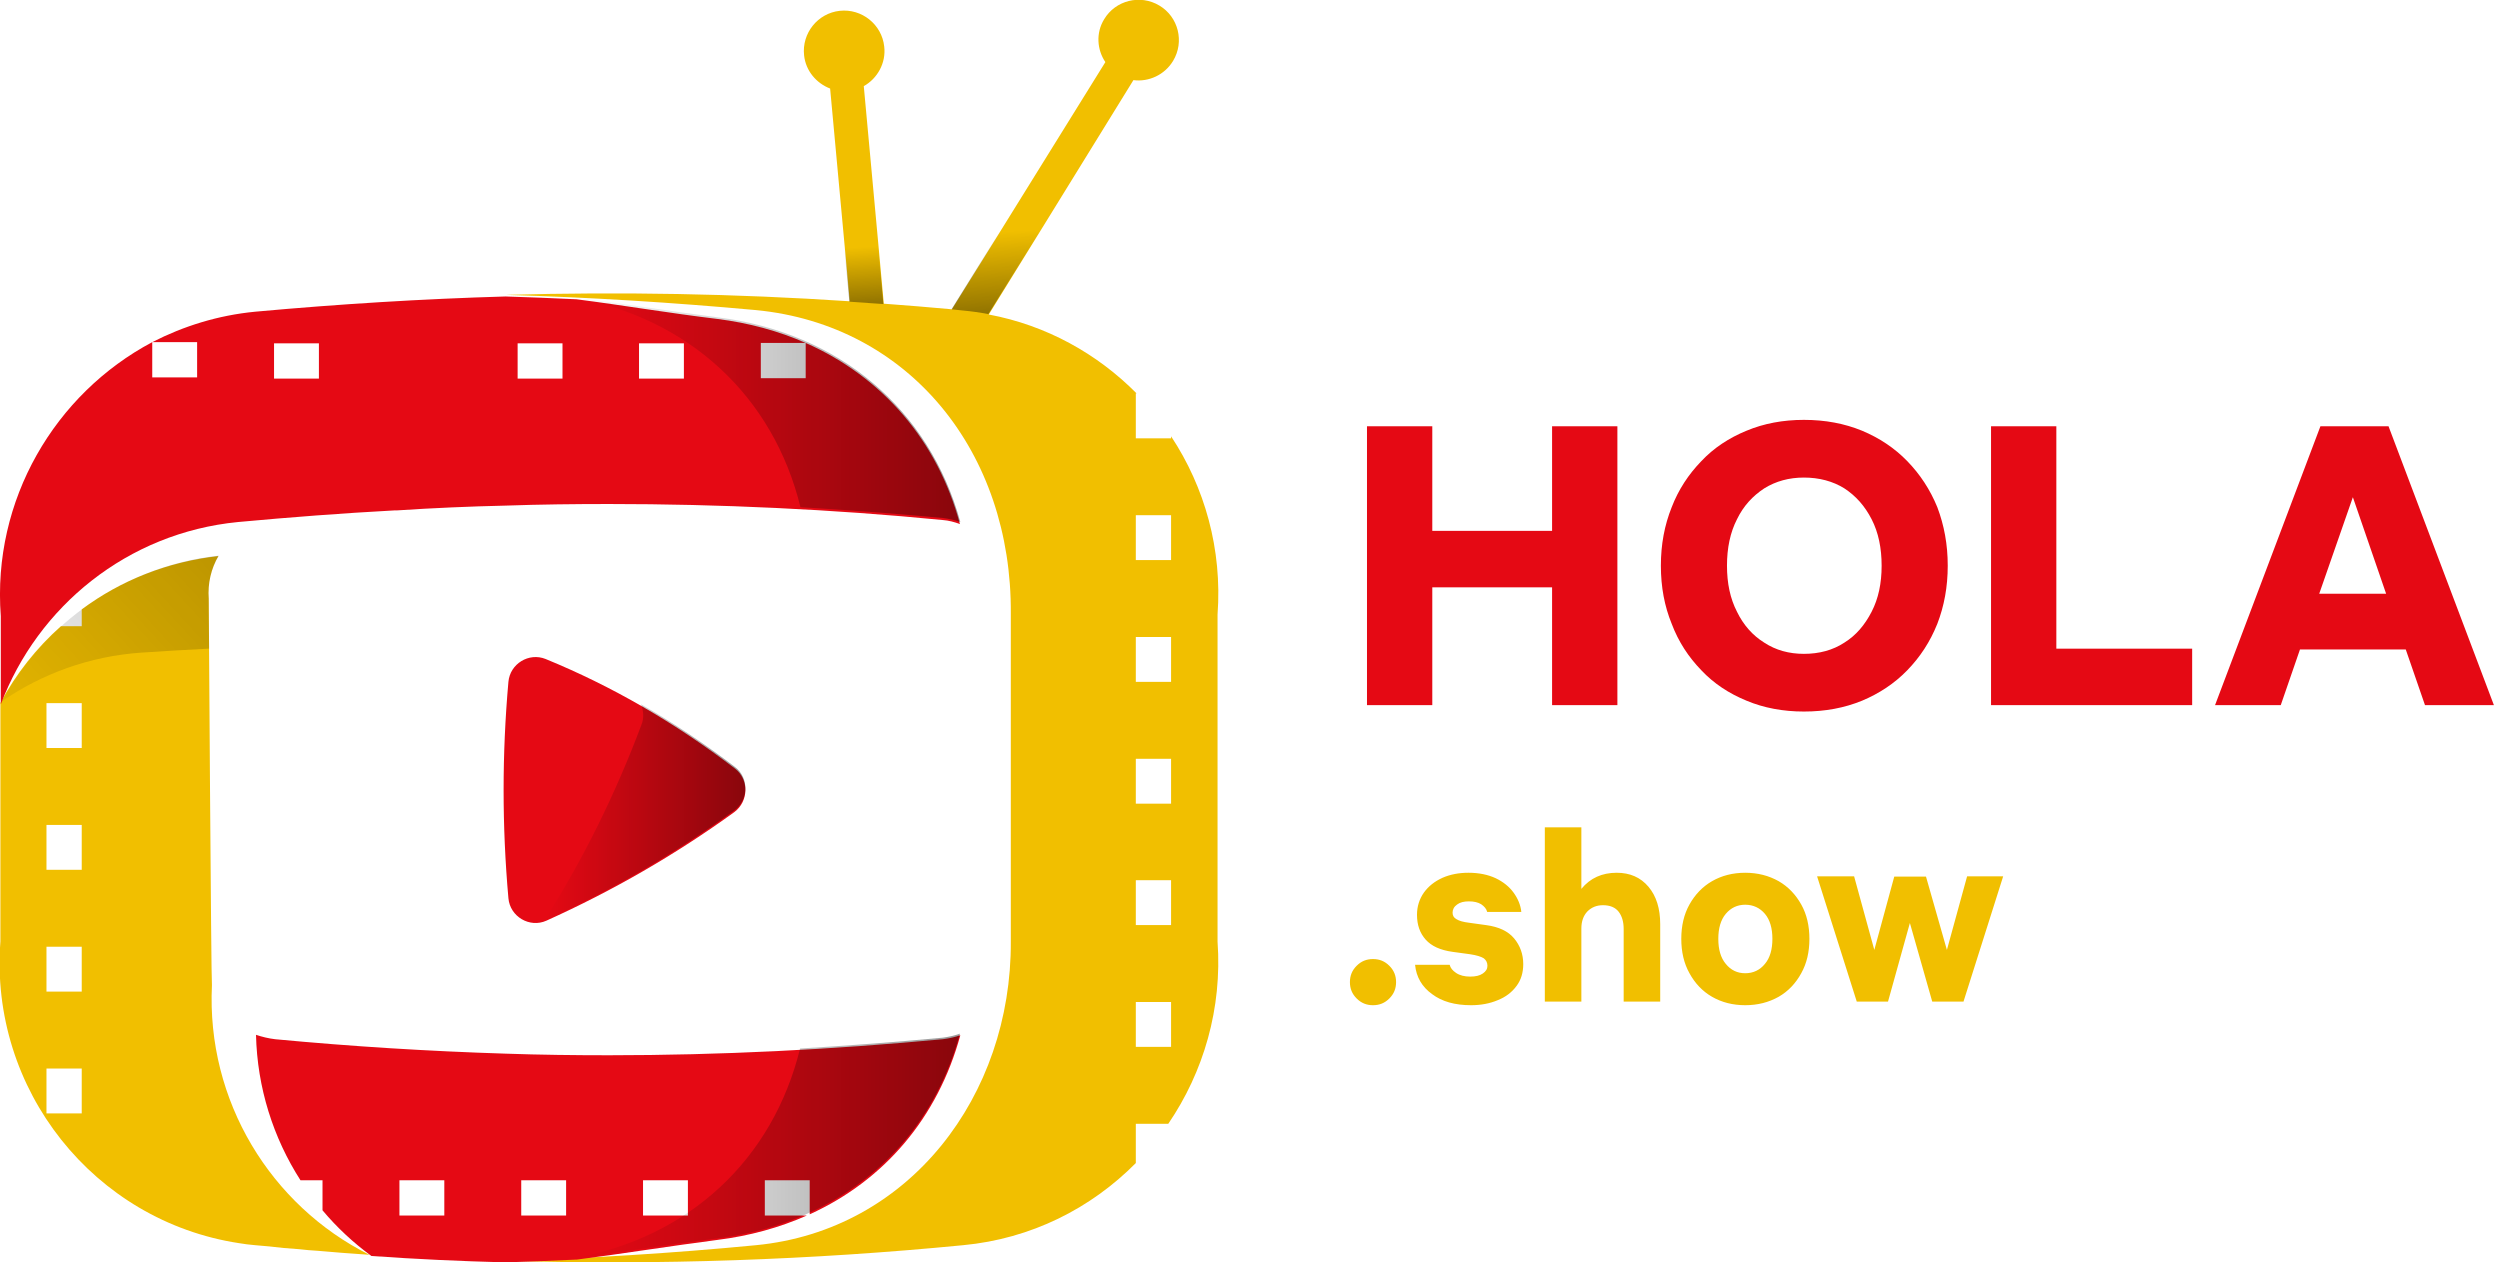
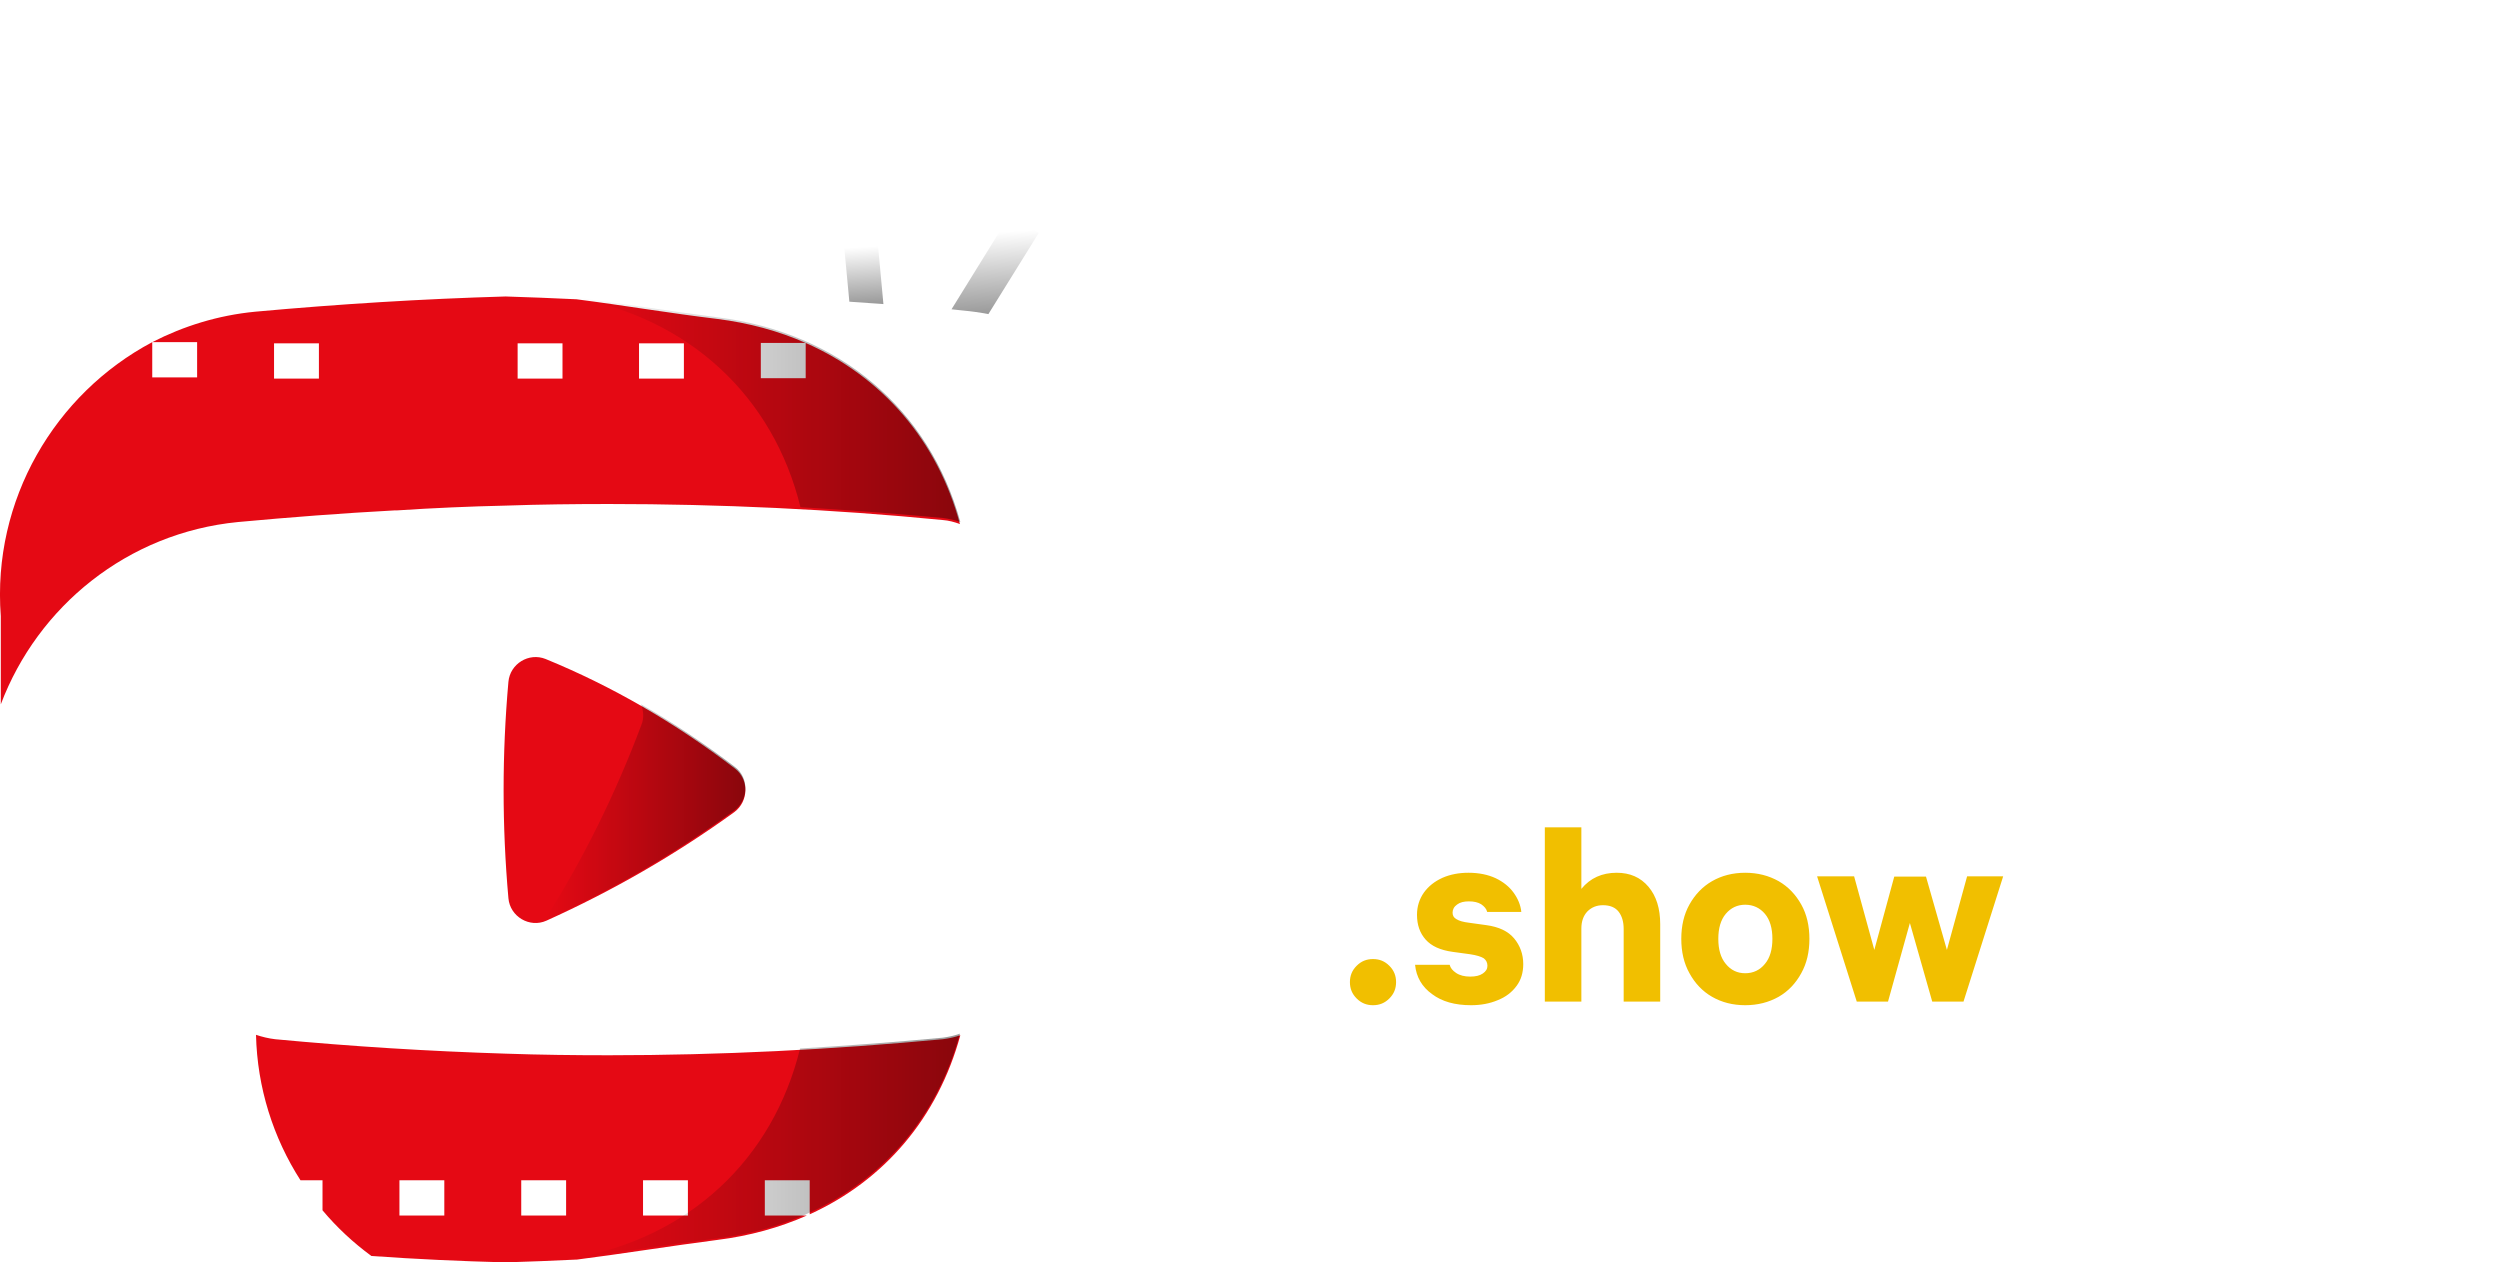
<svg xmlns="http://www.w3.org/2000/svg" width="624" height="315" viewBox="0 0 624 315" fill="none">
  <g clip-path="url(#clip0_2_2)">
-     <path d="M52.9 245.9C52.7 245.2 52.1 149.5 52.1 149.5C51.8 145.6 52.7 141.9 54.5 138.8C41.8 140.2 30.1 144.9 20.4 152.1V156.3H15.2C9.1 161.7 4 168.2 0.1 175.4V235C-2.7 272 23.5 304.8 59.7 310.3C61 310.5 62.3 310.7 63.7 310.8C66.1 311 68.4 311.2 70.8 311.5C72.1 311.6 73.4 311.7 74.7 311.8C76.2 312 77.8 312.1 79.3 312.2C81.3 312.4 83.3 312.5 85.3 312.7C87.6 312.9 89.9 313 92.2 313.2C67.6 300.9 51.5 274.8 52.9 245.9ZM20.4 277.9H11.6V266.7H20.4V277.9ZM20.4 247.5H11.6V236.3H20.4V247.5ZM20.4 217.1H11.6V205.9H20.4V217.1ZM20.4 186.7H11.6V175.5H20.4V186.7Z" fill="#F1BF00" />
    <path d="M201.1 85.6V94.4H189.9V85.6H201.1C194.3 82.6 186.9 80.6 179 79.6C167.3 78.2 155.6 76.2 143.9 74.7C138 74.4 132.1 74.2 126.2 74C105.4 74.6 84.6 75.9 63.7 77.8C54.4 78.7 45.8 81.4 38 85.4H49.2V94.2H38V85.4C13.7 98.3 -2 124.8 0.2 153.8V175.8C9.4 151.4 31.8 133 59.4 130.3C72.4 129.1 85.4 128.1 98.4 127.4C98.6 127.4 98.8 127.4 99 127.4C108.1 126.8 117.2 126.4 126.2 126.2C134.8 125.9 143.5 125.8 152 125.8C179.6 125.8 207.7 127.1 235.3 129.8C236.8 129.9 238.2 130.3 239.6 130.8C234 110 220.3 94.1 201.1 85.6ZM79.6 94.5H68.4V85.7H79.6V94.5ZM140.4 94.5H129.2V85.7H140.4V94.5ZM170.7 94.5H159.5V85.7H170.7V94.5Z" fill="#E50914" />
-     <path d="M303.9 235V153.4C305.1 137.1 300.7 121.6 292.3 108.9V109.4H283.5V98.2H283.7C273.9 88.3 261.2 81.2 246.8 78.5L282.9 20C286.7 20.5 290.7 18.7 292.8 15.2C295.7 10.4 294.1 4.2 289.4 1.4C284.6 -1.5 278.4 0.1 275.6 4.8C273.5 8.2 273.8 12.4 275.9 15.5L237.6 77.2C231.9 76.7 226.3 76.2 220.6 75.8L215.6 21.5C219 19.6 221.2 15.7 220.7 11.6C220.1 6.1 215.1 2.1 209.6 2.7C204.1 3.3 200.1 8.3 200.7 13.8C201.1 17.7 203.8 20.8 207.2 22.1L212.1 75.2C183.5 73.3 154.9 72.8 126.3 73.6C147.1 74.2 167.9 75.5 188.7 77.4C227 81.1 252.6 112.9 252.3 153.2V235C252.5 273.5 227 307.1 188.7 310.8C167.9 312.8 147.1 314.1 126.3 314.7C164.3 315.8 202.4 314.5 240.4 310.8C257.4 309.2 272.3 301.6 283.5 290.3V280.5H291.6C300.4 267.6 305.1 251.7 303.9 235ZM292.3 261.3H283.5V250.1H292.3V261.3ZM292.3 230.9H283.5V219.7H292.3V230.9ZM292.3 200.6H283.5V189.4H292.3V200.6ZM292.3 170.2H283.5V159H292.3V170.2ZM292.3 139.8H283.5V128.6H292.3V139.8Z" fill="#F1BF00" />
    <path d="M235.3 259.392C207.6 261.992 179.6 263.392 152 263.392C143.4 263.392 134.8 263.292 126.2 262.992C107 262.392 87.8 261.192 68.7 259.392C67 259.192 65.4 258.792 63.9 258.292C64.2 271.492 68.2 283.992 75 294.592H80.5V302.092C84.1 306.392 88.2 310.192 92.7 313.492C103.9 314.292 115 314.792 126.2 315.092C132.1 314.892 138 314.692 143.9 314.392H144C155.7 312.892 167.4 310.992 179 309.492C187.1 308.492 194.6 306.392 201.4 303.392H190.9V294.592H202.1V303.092C220.8 294.592 234.1 278.892 239.7 258.392C238.3 258.892 236.9 259.192 235.3 259.392ZM110.9 303.392H99.7V294.592H110.9V303.392ZM141.3 303.392H130.1V294.592H141.3V303.392ZM171.7 303.392H160.5V294.592H171.7V303.392Z" fill="#E50914" />
    <path d="M183.4 191.792C168.5 180.392 152.8 171.292 136.2 164.492C132 162.792 127.3 165.692 126.9 170.192C125.3 188.192 125.3 206.192 126.9 224.192C127.3 228.792 132.2 231.692 136.4 229.792C152.8 222.392 168.5 213.392 183.3 202.692C186.9 199.992 187 194.492 183.4 191.792Z" fill="#E50914" />
    <path d="M259.3 58.1L246.7 78.4C244.6 78 242.5 77.7 240.3 77.5C239.4 77.4 238.4 77.3 237.5 77.2L252.1 53.6L259.3 58.1Z" fill="url(#paint0_linear_2_2)" />
    <path d="M239.7 130.3C238.3 129.8 236.9 129.5 235.4 129.3C223.6 128.2 211.7 127.3 199.8 126.6C193 98.9 172 79.4 143 74.2C143.3 74.2 143.6 74.2 144 74.3C155.7 75.8 167.4 77.7 179.1 79.2C209.6 83 232 102.3 239.7 130.3Z" fill="url(#paint1_linear_2_2)" />
-     <path opacity="0.56" d="M52.1 149.5C52.1 149.5 52.1 154.4 52.2 161.9C46.5 162.2 40.8 162.5 35.2 162.9C22.3 163.8 10.4 168.2 0.4 175.1C11.2 155.4 31 141.3 54.6 138.7C52.7 141.9 51.8 145.6 52.1 149.5Z" fill="url(#paint2_linear_2_2)" />
    <path d="M183.3 202.3C168.5 213 152.9 222.1 136.4 229.5C136.2 229.6 136 229.7 135.9 229.7C136 229.6 136.1 229.5 136.1 229.4C145.7 214.2 153.7 198 160.1 180.9C160.8 179.2 160.6 177.4 160 175.8C168 180.4 175.8 185.6 183.4 191.4C187 194.1 186.9 199.6 183.3 202.3Z" fill="url(#paint3_linear_2_2)" />
    <path d="M179 309.1C209.6 305.3 232 286.1 239.6 258C238.2 258.5 236.8 258.8 235.3 259C223.5 260.1 211.6 261 199.7 261.7C192.9 289.4 172 309 142.9 314.1C143 314.1 143 314.1 143.1 314.1C155.1 312.5 167.1 310.6 179 309.1Z" fill="url(#paint4_linear_2_2)" />
    <path d="M220.5 75.9C217.7 75.7 214.9 75.5 212 75.3L210.5 59.4L218.9 58.6L220.5 75.9Z" fill="url(#paint5_linear_2_2)" />
  </g>
-   <path d="M341.2 176V106.4H357.5V132.5H387.4V106.4H403.7V176H387.4V146.6H357.5V176H341.2ZM450.255 177.6C445.055 177.6 440.255 176.7 435.955 174.9C431.555 173.1 427.755 170.6 424.655 167.3C421.455 164 418.955 160.2 417.255 155.7C415.455 151.3 414.555 146.5 414.555 141.2C414.555 135.9 415.455 131.1 417.255 126.6C418.955 122.2 421.455 118.4 424.655 115.1C427.755 111.8 431.555 109.3 435.955 107.5C440.255 105.7 445.055 104.8 450.255 104.8C455.555 104.8 460.355 105.7 464.755 107.5C469.055 109.3 472.855 111.8 476.055 115.1C479.255 118.4 481.755 122.2 483.555 126.6C485.255 131.1 486.155 135.9 486.155 141.2C486.155 146.5 485.255 151.3 483.555 155.7C481.755 160.2 479.255 164 476.055 167.3C472.855 170.6 469.055 173.1 464.755 174.9C460.355 176.7 455.555 177.6 450.255 177.6ZM450.255 163.2C454.055 163.2 457.455 162.3 460.355 160.4C463.255 158.6 465.455 156 467.155 152.7C468.855 149.4 469.655 145.6 469.655 141.2C469.655 136.8 468.855 132.9 467.155 129.6C465.455 126.3 463.255 123.8 460.355 121.9C457.455 120.1 454.055 119.2 450.255 119.2C446.555 119.2 443.255 120.1 440.355 121.9C437.455 123.8 435.155 126.3 433.555 129.6C431.855 132.9 431.055 136.8 431.055 141.2C431.055 145.6 431.855 149.4 433.555 152.7C435.155 156 437.455 158.6 440.355 160.4C443.255 162.3 446.555 163.2 450.255 163.2ZM547.162 161.9V176H496.962V106.4H513.262V161.9H547.162ZM605.276 176L600.476 162.1H574.076L569.276 176H552.876L579.176 106.4H596.176L622.476 176H605.276ZM578.876 148.2H595.576L587.276 124.1L578.876 148.2Z" fill="#E50914" />
  <path d="M342.7 250.9C341.08 250.9 339.76 250.36 338.62 249.22C337.48 248.08 336.94 246.76 336.94 245.14C336.94 243.52 337.48 242.2 338.62 241.06C339.76 239.92 341.08 239.38 342.7 239.38C344.32 239.38 345.64 239.92 346.78 241.06C347.92 242.2 348.46 243.52 348.46 245.14C348.46 246.76 347.92 248.08 346.78 249.22C345.64 250.36 344.32 250.9 342.7 250.9ZM367.182 250.9C363.162 250.9 359.922 250 357.462 248.14C354.942 246.34 353.502 243.88 353.202 240.82H361.842C362.022 241.6 362.562 242.26 363.462 242.86C364.362 243.46 365.562 243.76 366.942 243.76C368.322 243.76 369.342 243.52 370.122 242.98C370.902 242.44 371.262 241.84 371.262 241.06C371.262 240.28 370.962 239.68 370.362 239.2C369.702 238.78 368.562 238.42 366.942 238.18L362.562 237.58C359.502 237.16 357.282 236.14 355.842 234.52C354.402 232.9 353.682 230.86 353.682 228.34C353.682 226.24 354.282 224.38 355.422 222.76C356.562 221.2 358.062 220 360.042 219.1C361.962 218.26 364.122 217.84 366.522 217.84C369.162 217.84 371.442 218.32 373.362 219.22C375.222 220.12 376.722 221.32 377.802 222.82C378.882 224.32 379.542 225.88 379.722 227.62H371.202C371.022 226.84 370.482 226.24 369.702 225.7C368.922 225.22 367.902 224.98 366.642 224.98C365.382 224.98 364.422 225.22 363.702 225.76C362.922 226.3 362.562 227.02 362.562 227.8C362.562 228.52 362.862 229.06 363.522 229.42C364.182 229.84 365.202 230.14 366.702 230.32L371.022 230.92C374.082 231.34 376.422 232.42 377.922 234.22C379.422 236.02 380.202 238.18 380.202 240.64C380.202 242.74 379.662 244.6 378.522 246.1C377.382 247.66 375.822 248.86 373.842 249.64C371.862 250.48 369.642 250.9 367.182 250.9ZM385.588 250V206.5H394.708V221.86C396.928 219.16 399.868 217.84 403.528 217.84C406.828 217.84 409.468 218.98 411.448 221.32C413.428 223.66 414.388 226.78 414.388 230.68V250H405.268V231.88C405.268 230.08 404.848 228.64 404.008 227.56C403.168 226.48 401.848 225.94 400.108 225.94C398.488 225.94 397.228 226.48 396.208 227.5C395.188 228.58 394.708 230.02 394.708 231.76V250H385.588ZM435.61 250.9C432.49 250.9 429.73 250.18 427.33 248.8C424.93 247.42 423.07 245.44 421.69 242.92C420.31 240.46 419.65 237.58 419.65 234.34C419.65 231.1 420.31 228.22 421.69 225.76C423.07 223.3 424.93 221.32 427.33 219.94C429.73 218.56 432.49 217.84 435.61 217.84C438.73 217.84 441.49 218.56 443.95 219.94C446.35 221.32 448.21 223.3 449.59 225.76C450.97 228.22 451.63 231.1 451.63 234.34C451.63 237.58 450.97 240.46 449.59 242.92C448.21 245.44 446.35 247.42 443.95 248.8C441.49 250.18 438.73 250.9 435.61 250.9ZM435.61 242.92C437.59 242.92 439.27 242.14 440.53 240.58C441.79 239.08 442.39 236.98 442.39 234.34C442.39 231.7 441.79 229.6 440.53 228.1C439.27 226.6 437.59 225.82 435.61 225.82C433.63 225.82 432.01 226.6 430.75 228.1C429.49 229.6 428.89 231.7 428.89 234.34C428.89 236.98 429.49 239.08 430.75 240.58C432.01 242.14 433.63 242.92 435.61 242.92ZM463.448 250L453.548 218.74H462.788L467.828 237.1L472.808 218.8H480.728L485.948 237.1L490.988 218.74H499.988L490.088 250H482.288L476.708 230.38L471.248 250H463.448Z" fill="#F1BF00" />
  <defs>
    <linearGradient id="paint0_linear_2_2" x1="247.647" y1="53.963" x2="248.982" y2="78.349" gradientUnits="userSpaceOnUse">
      <stop offset="0.164" stop-opacity="0" />
      <stop offset="1" stop-opacity="0.4" />
    </linearGradient>
    <linearGradient id="paint1_linear_2_2" x1="142.943" y1="102.324" x2="239.67" y2="102.324" gradientUnits="userSpaceOnUse">
      <stop offset="0.006" stop-opacity="0" />
      <stop offset="1" stop-opacity="0.4" />
    </linearGradient>
    <linearGradient id="paint2_linear_2_2" x1="-11.261" y1="200.484" x2="57.556" y2="137.135" gradientUnits="userSpaceOnUse">
      <stop offset="0.006" stop-opacity="0" />
      <stop offset="1" stop-opacity="0.4" />
    </linearGradient>
    <linearGradient id="paint3_linear_2_2" x1="135.878" y1="202.676" x2="186.076" y2="202.676" gradientUnits="userSpaceOnUse">
      <stop offset="0.006" stop-opacity="0" />
      <stop offset="1" stop-opacity="0.4" />
    </linearGradient>
    <linearGradient id="paint4_linear_2_2" x1="142.978" y1="286.052" x2="239.653" y2="286.052" gradientUnits="userSpaceOnUse">
      <stop offset="0.006" stop-opacity="0" />
      <stop offset="1" stop-opacity="0.4" />
    </linearGradient>
    <linearGradient id="paint5_linear_2_2" x1="215.062" y1="58.803" x2="216.01" y2="76.136" gradientUnits="userSpaceOnUse">
      <stop offset="0.164" stop-opacity="0" />
      <stop offset="1" stop-opacity="0.4" />
    </linearGradient>
    <clipPath id="clip0_2_2">
      <rect width="304.1" height="315" fill="white" />
    </clipPath>
  </defs>
</svg>